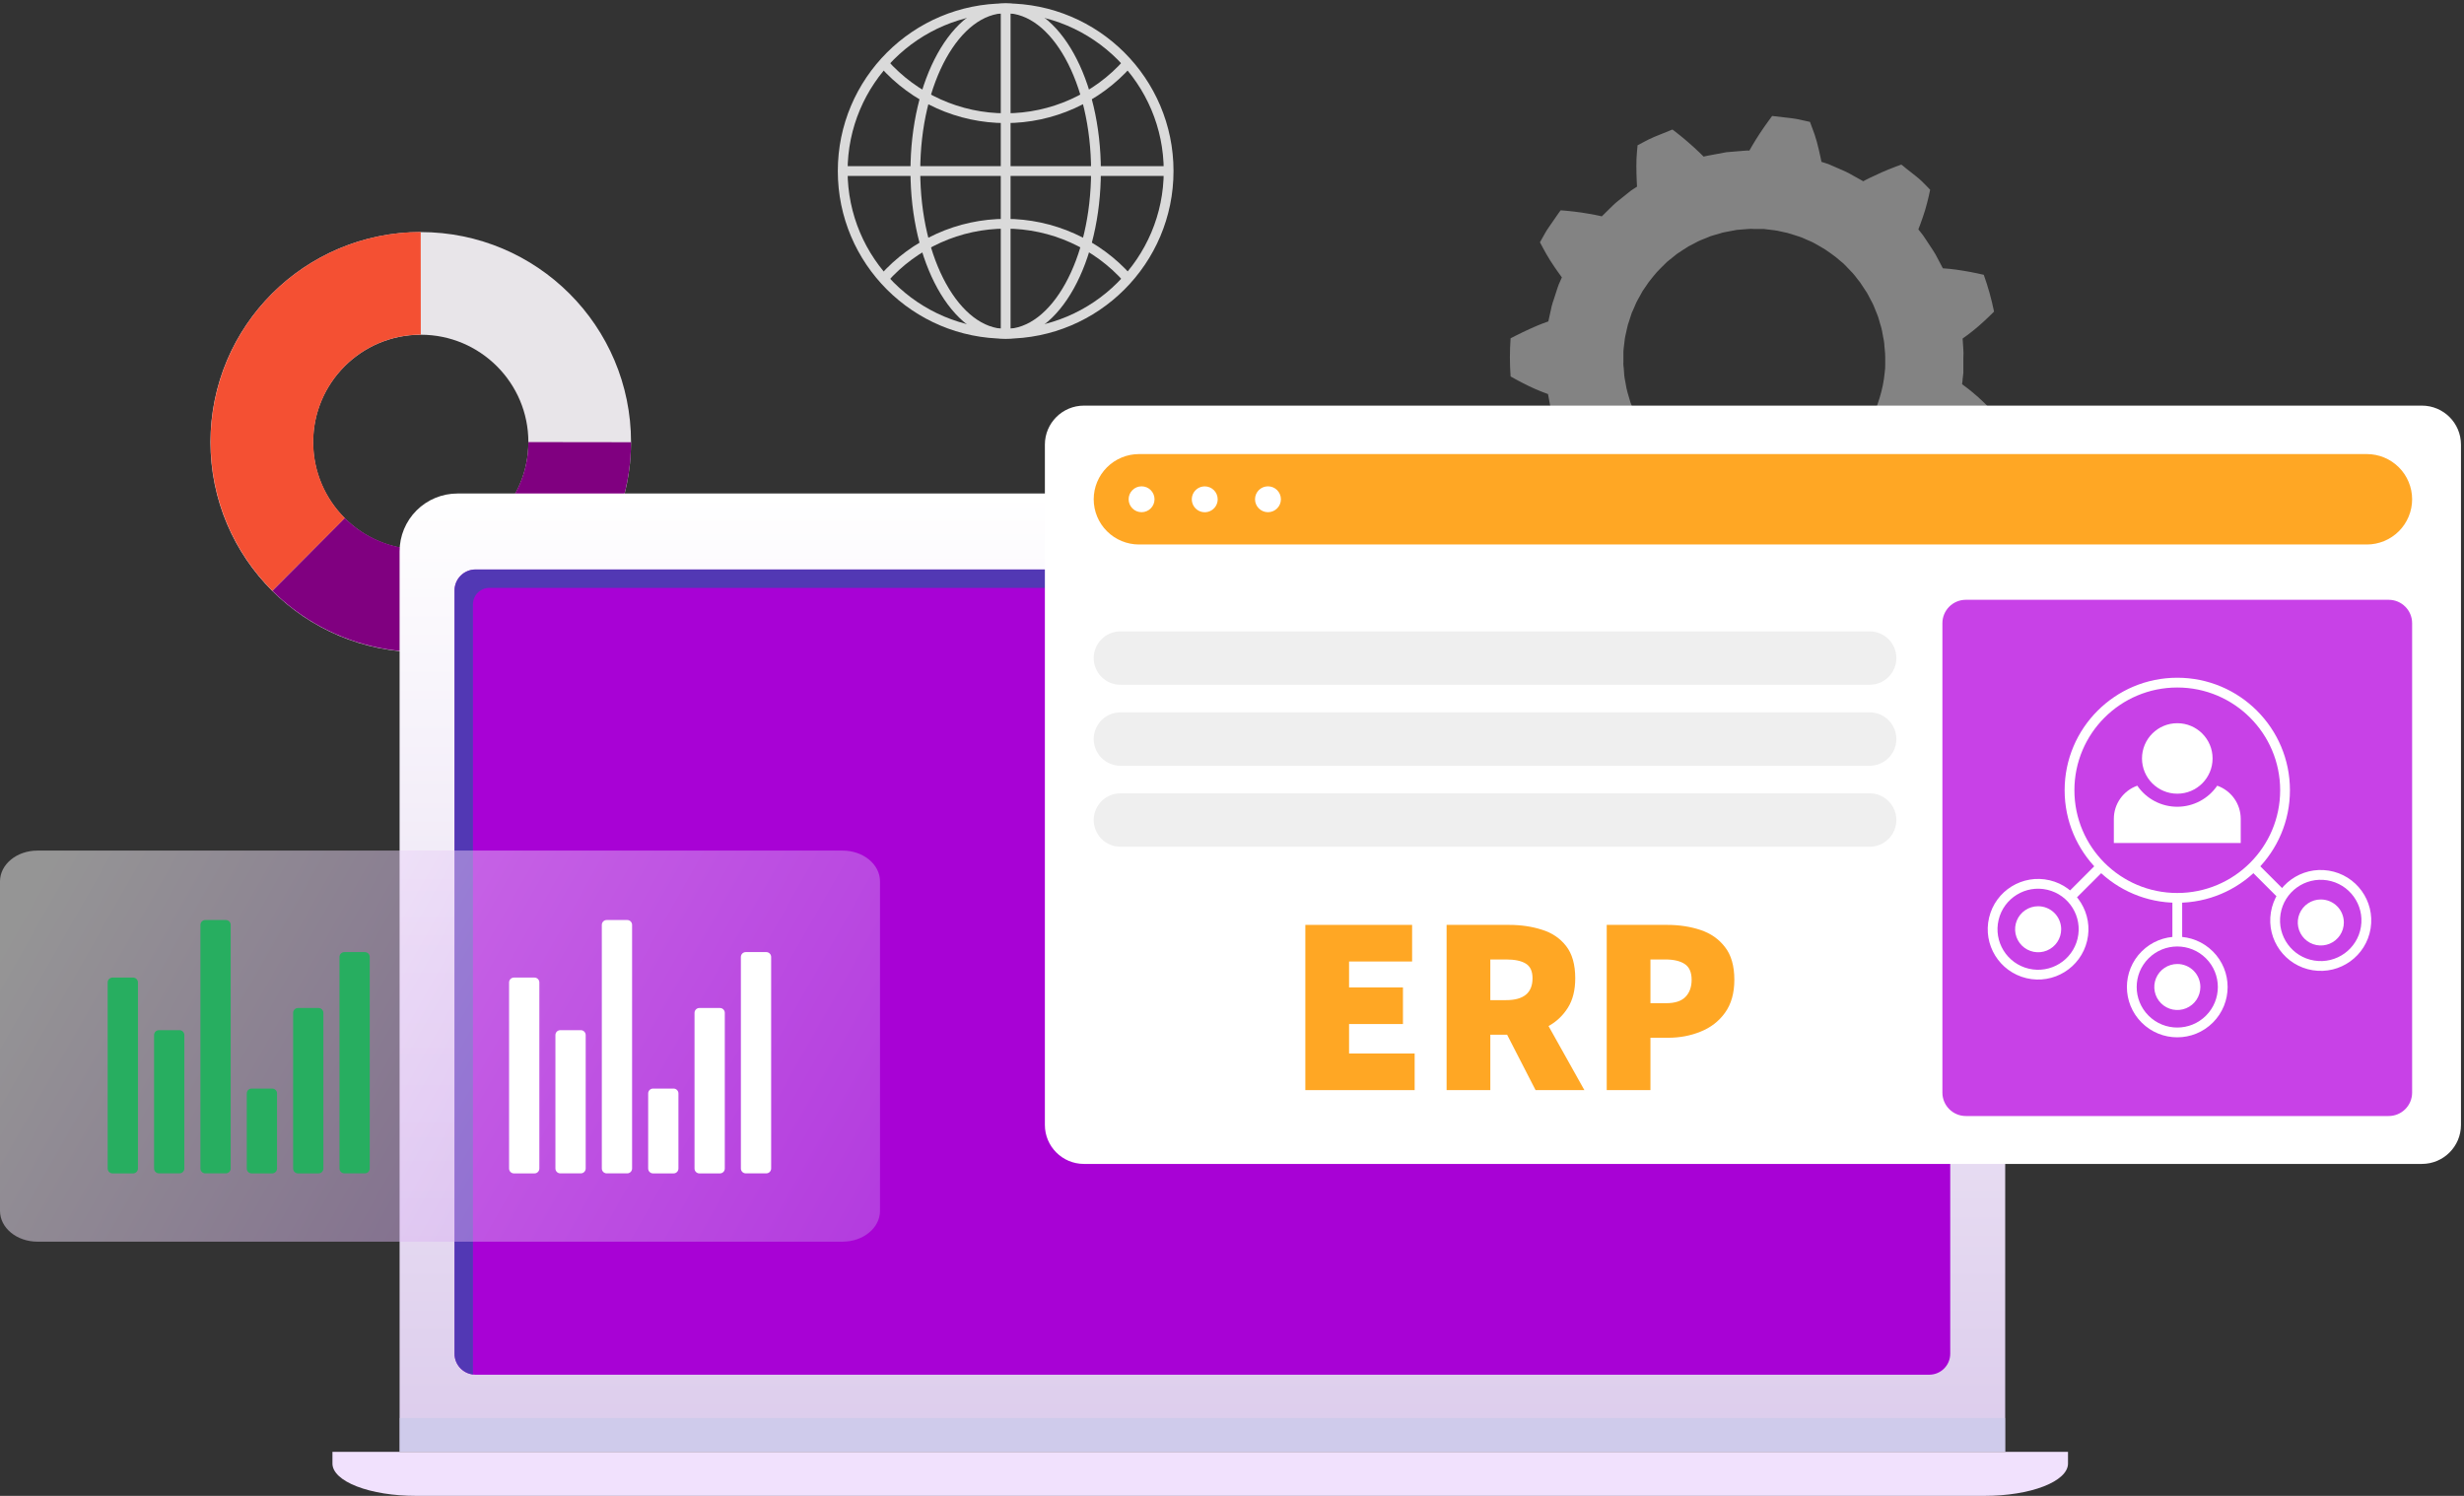
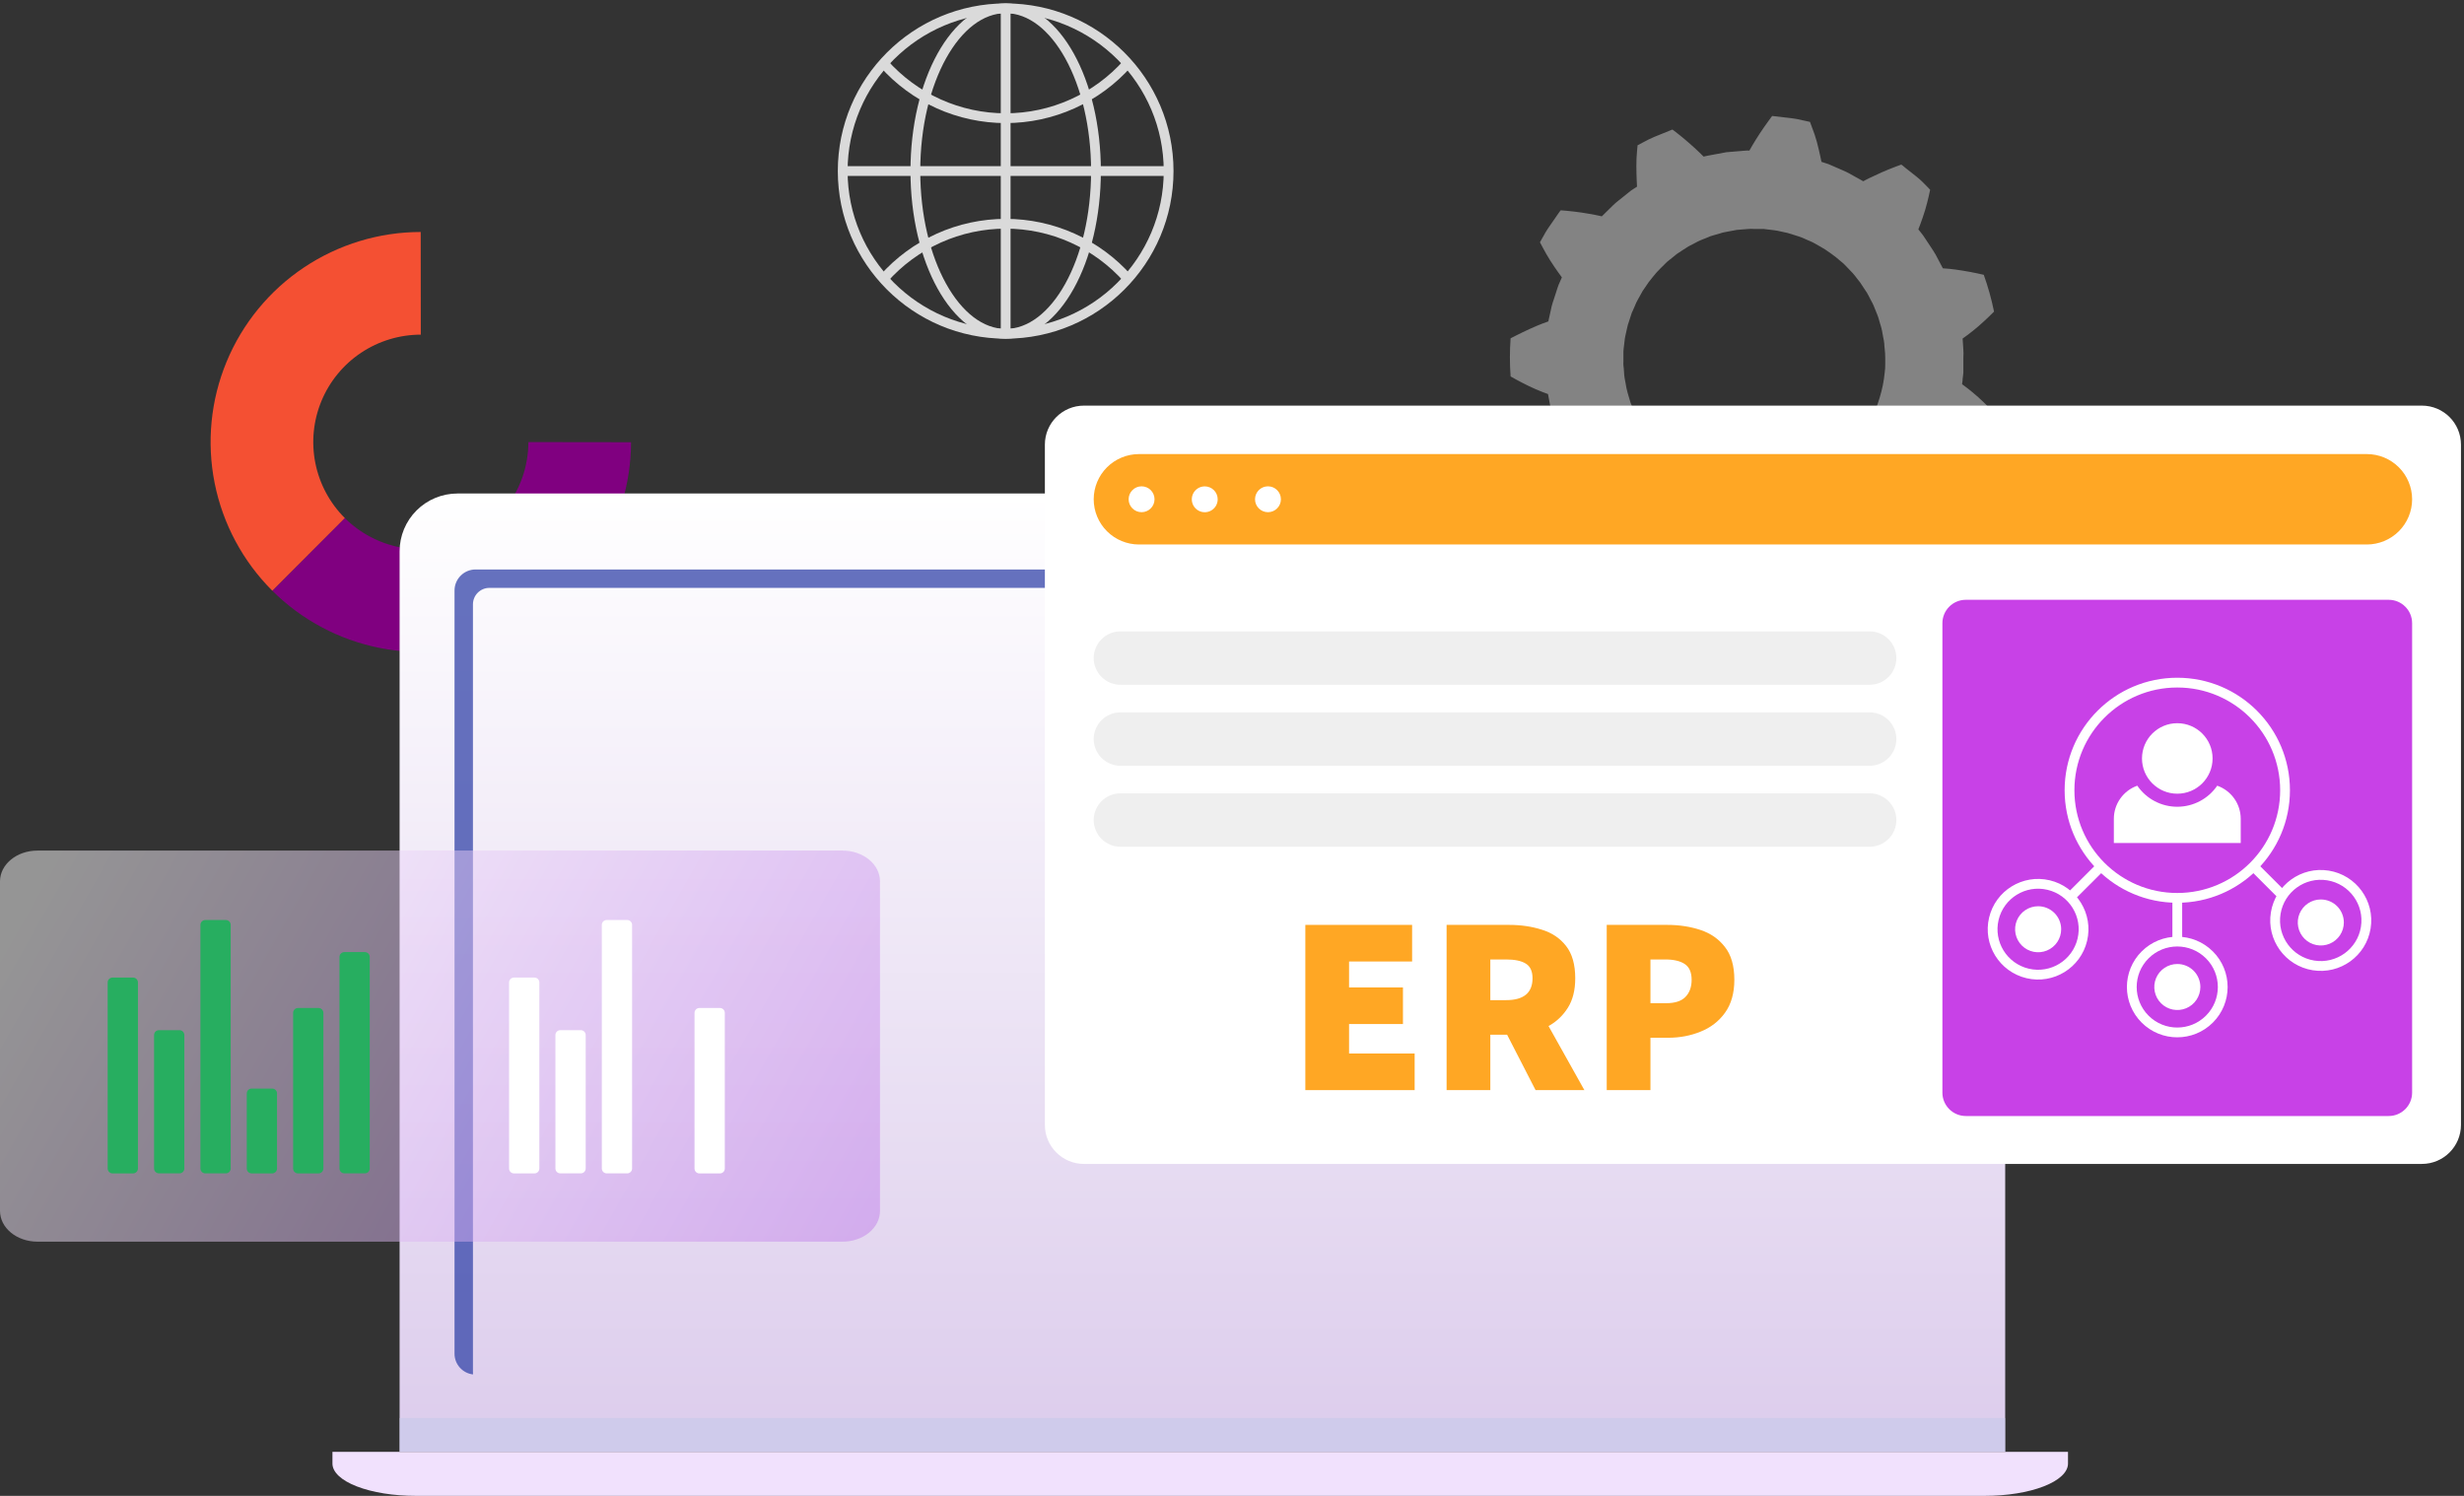
<svg xmlns="http://www.w3.org/2000/svg" width="504" height="306" viewBox="0 0 504 306" fill="none">
  <rect x="0" y="0" width="504" height="306" fill="#333333" stroke="none" />
  <g style="mix-blend-mode:multiply" opacity="0.48">
    <g style="mix-blend-mode:multiply">
      <path d="M361.676 24.824C361.196 25.483 360.574 26.367 359.989 27.252C358.811 29.031 357.822 30.81 357.822 30.81C357.577 30.785 357.331 30.785 357.087 30.81L355.466 30.942L353.11 31.14L350.782 31.573L349.18 31.874C348.937 31.909 348.698 31.962 348.463 32.034C348.463 32.034 347.04 30.584 345.438 29.21C344.637 28.514 343.808 27.817 343.167 27.328L342.385 26.716L342.083 26.499L338.455 27.968C337.629 28.315 336.824 28.708 336.042 29.144L334.958 29.718C334.958 29.718 334.911 30.246 334.836 31.046C334.76 31.846 334.704 32.872 334.713 33.964C334.713 36.119 334.845 38.181 334.845 38.181L334.223 38.585L333.592 38.999L332.913 39.545L331.076 41.014L330.501 41.484C330.161 41.757 329.756 42.2 329.323 42.605L327.636 44.261C327.636 44.261 327.108 44.12 326.363 43.979C325.619 43.837 324.592 43.649 323.536 43.489C321.444 43.179 319.248 43.019 319.248 43.019L319.031 43.273L318.522 43.998L316.996 46.209C316.722 46.614 316.43 47.01 316.204 47.405L315.592 48.487L314.988 49.56L315.62 50.746C316.006 51.452 316.496 52.356 317.071 53.26C318.23 55.086 319.474 56.742 319.474 56.742L319.173 57.42C318.939 57.908 318.737 58.411 318.57 58.926C318.211 60.046 317.844 61.176 317.844 61.176L317.608 61.872C317.444 62.388 317.312 62.913 317.212 63.444L316.704 65.75L315.46 66.202C314.734 66.475 313.791 66.88 312.83 67.322C310.945 68.179 308.985 69.205 308.985 69.205C308.797 71.802 308.797 74.41 308.985 77.008C308.985 77.008 310.87 78.091 312.755 78.994C313.697 79.446 314.64 79.86 315.412 80.152L316.638 80.613L317.071 82.938C317.166 83.474 317.298 84.002 317.467 84.519L317.674 85.225C317.674 85.225 318.004 86.355 318.343 87.494C318.522 88.049 318.777 88.586 318.937 89L319.21 89.687C319.21 89.687 317.929 91.315 316.732 93.123C315.535 94.93 314.593 96.784 314.593 96.784L315.167 97.867L315.752 98.968C316.006 99.354 316.27 99.768 316.543 100.173L318.023 102.413C318.241 102.76 318.48 103.093 318.739 103.411C318.739 103.411 320.935 103.288 323.027 103.006C324.073 102.874 325.101 102.714 325.855 102.573C326.232 102.516 326.561 102.441 326.797 102.385L327.146 102.309C327.146 102.309 330.435 105.707 330.529 105.613L332.338 107.129C332.752 107.469 333.187 107.783 333.639 108.07L334.252 108.484C334.252 108.484 334.063 110.536 334.035 112.701C334.035 113.793 334.035 114.8 334.11 115.61L334.204 116.946L335.269 117.539C336.041 117.993 336.841 118.399 337.663 118.753L340.132 119.826C340.472 119.977 340.745 120.099 340.943 120.175C341.045 120.226 341.153 120.267 341.263 120.297C341.263 120.297 343.054 118.998 344.665 117.633C345.476 116.956 346.249 116.268 346.814 115.751L347.493 115.111L347.747 114.857L350.056 115.365L351.639 115.713L352.374 115.807L354.731 116.08C355.264 116.166 355.802 116.216 356.342 116.231H357.087C357.087 116.231 358.029 118.047 359.188 119.864C359.94 121.078 360.758 122.25 361.639 123.375L365.531 123.046L369.366 122.33C369.921 121.016 370.399 119.671 370.799 118.302C371.43 116.25 371.873 114.245 371.873 114.245L372.58 114.038C373.101 113.884 373.611 113.695 374.107 113.473L376.293 112.532L376.981 112.259L378.423 111.496L380.515 110.395L380.826 110.574L381.646 111.016C382.325 111.374 383.258 111.835 384.219 112.277C386.104 113.162 388.206 113.944 388.206 113.944C388.304 113.889 388.396 113.822 388.479 113.746L389.176 113.191L391.268 111.506C391.97 110.947 392.634 110.343 393.257 109.698L394.133 108.851C394.133 108.851 394.02 108.324 393.86 107.533C393.7 106.743 393.483 105.754 393.172 104.71C392.569 102.639 391.843 100.709 391.843 100.709L392.324 100.144C392.683 99.741 393.014 99.314 393.314 98.864L394.661 96.916C394.774 96.991 397.046 92.84 397.046 92.84H397.413C397.649 92.84 397.979 92.84 398.355 92.774C399.119 92.708 400.156 92.596 401.183 92.445C403.266 92.162 405.424 91.701 405.424 91.701C405.594 91.33 405.736 90.946 405.848 90.553C406.083 89.856 406.385 88.934 406.687 88.002L407.13 86.637C407.224 86.185 407.318 85.771 407.403 85.414C407.563 84.698 407.667 84.218 407.667 84.218C407.667 84.218 406.178 82.637 404.642 81.253C403.105 79.87 401.334 78.589 401.334 78.589L401.428 77.855C401.428 77.422 401.569 76.839 401.597 76.246V73.883C401.597 73.883 401.597 73.591 401.597 73.149C401.634 72.607 401.634 72.063 401.597 71.52L401.447 69.252L402.512 68.48C403.152 68 403.991 67.341 404.764 66.663C406.338 65.299 407.874 63.745 407.874 63.745C407.354 61.189 406.651 58.672 405.772 56.215C405.772 56.215 403.624 55.707 401.55 55.377C400.514 55.208 399.496 55.067 398.723 54.992L397.404 54.888L396.301 52.798C396.062 52.313 395.794 51.841 395.5 51.386L395.095 50.765L393.794 48.798C393.51 48.344 393.195 47.91 392.852 47.499C392.569 47.16 392.39 46.925 392.39 46.925C392.39 46.925 393.144 45.042 393.785 42.943C394.096 41.908 394.331 40.91 394.52 40.12L394.803 38.811L393.954 37.936L393.068 37.051C392.748 36.721 392.352 36.43 391.985 36.11L389.845 34.425L389.167 33.86L388.894 33.672C388.894 33.672 386.811 34.406 384.879 35.263C383.936 35.686 382.994 36.129 382.287 36.467C381.58 36.806 381.128 37.079 381.128 37.079L379.064 35.931C378.546 35.648 378.037 35.338 377.632 35.159L376.962 34.858L374.795 33.916L373.994 33.568L373.277 33.333L372.571 33.107C372.571 33.107 372.175 31.083 371.628 29.012C371.346 27.958 370.997 26.979 370.686 26.189C370.375 25.398 370.224 24.937 370.224 24.937L369.027 24.673C368.157 24.461 367.276 24.294 366.388 24.174L362.496 23.723L362.27 24.005L361.676 24.824ZM357.633 46.84C358.019 46.807 358.407 46.807 358.792 46.84H360.084C360.31 46.84 360.536 46.84 360.771 46.84L361.459 46.925L362.873 47.094C363.347 47.148 363.816 47.237 364.277 47.358L365.625 47.65C366.492 47.885 367.274 48.186 367.962 48.384C368.284 48.481 368.599 48.6 368.905 48.742L369.593 49.052L370.196 49.306L370.799 49.579L372.307 50.426C373.023 50.823 373.713 51.267 374.371 51.754C375.141 52.288 375.877 52.87 376.576 53.495L377.123 53.956L377.622 54.465L378.564 55.453C378.866 55.746 379.146 56.061 379.403 56.394L380.129 57.335L380.459 57.74C380.553 57.872 380.638 58.004 380.713 58.126L381.128 58.757L381.486 59.303C381.486 59.303 381.627 59.5 381.854 59.849C382.08 60.197 382.325 60.743 382.664 61.373C382.824 61.694 383.032 62.023 383.192 62.399L383.682 63.604C383.833 64.018 384.04 64.433 384.181 64.884L384.577 66.249L384.785 66.936C384.86 67.164 384.917 67.397 384.954 67.633C385.039 68.094 385.124 68.574 385.199 68.988C385.297 69.41 385.369 69.838 385.416 70.269C385.416 70.673 385.482 71.059 385.51 71.426C385.579 71.998 385.613 72.573 385.614 73.149V73.808C385.614 73.808 385.614 74.043 385.614 74.466C385.628 75.043 385.593 75.619 385.51 76.189C385.345 77.933 385 79.655 384.483 81.328C384.23 82.228 383.915 83.108 383.541 83.964C383.243 84.723 382.89 85.459 382.485 86.167C382.146 86.797 381.854 87.324 381.646 87.691L381.269 88.228C381.269 88.228 381.137 88.426 380.892 88.764C380.779 88.94 380.638 89.147 380.468 89.386L380.204 89.772C380.11 89.903 379.988 90.026 379.874 90.167L379.13 91.052C378.867 91.385 378.58 91.7 378.272 91.993L377.283 92.934C376.956 93.275 376.603 93.589 376.227 93.876C375.519 94.489 374.773 95.058 373.994 95.579C373.326 96.05 372.63 96.481 371.911 96.869L370.384 97.678C370.243 97.758 370.095 97.824 369.941 97.876L369.781 97.942L369.169 98.187C368.782 98.337 368.226 98.591 367.566 98.827L365.21 99.514L362.44 100.041L359.612 100.267H357.162C356.455 100.22 355.861 100.116 355.447 100.079L354.787 100.003H354.617C354.459 99.985 354.301 99.957 354.146 99.919L352.45 99.552C351.655 99.364 350.872 99.131 350.103 98.855C349.217 98.553 348.348 98.201 347.502 97.801C347.061 97.623 346.635 97.409 346.23 97.161L344.995 96.549C344.615 96.344 344.252 96.108 343.911 95.843L342.969 95.184C342.828 95.09 342.677 94.996 342.545 94.892L342.196 94.591L341.621 94.111L341.112 93.687L340.604 93.264L339.397 92.021C338.819 91.433 338.284 90.803 337.795 90.139C337.204 89.412 336.659 88.648 336.165 87.851C335.229 86.365 334.446 84.788 333.827 83.145C333.592 82.616 333.403 82.069 333.262 81.507C333.149 81.103 333.074 80.877 333.074 80.877L332.894 80.246C332.738 79.69 332.618 79.124 332.536 78.552L332.32 77.413C332.25 76.986 332.206 76.555 332.188 76.123C332.188 75.681 332.103 75.182 332.065 74.749C332.041 74.511 332.041 74.271 332.065 74.034V73.318V71.897C332.065 71.426 332.169 70.956 332.207 70.523C332.244 70.09 332.31 69.647 332.357 69.243C332.404 68.838 332.527 68.461 332.593 68.113C332.753 67.416 332.866 66.823 332.979 66.428L333.187 65.797L333.385 65.176C333.451 64.978 333.526 64.734 333.62 64.461C333.714 64.188 333.705 64.169 333.762 64.018L333.978 63.548L334.44 62.494C334.594 62.09 334.78 61.7 334.996 61.326L335.665 60.122L336.014 59.491C336.136 59.293 336.278 59.105 336.419 58.907C336.924 58.115 337.481 57.357 338.087 56.639C338.589 55.997 339.134 55.39 339.718 54.822L340.952 53.599C341.273 53.326 341.461 53.184 341.461 53.184L341.979 52.77L342.564 52.3C342.806 52.082 343.068 51.887 343.346 51.716C343.949 51.34 344.628 50.841 345.4 50.389L346.626 49.749C347.04 49.514 347.468 49.304 347.907 49.118L349.227 48.591L349.877 48.318C350.084 48.243 350.311 48.186 350.527 48.12L351.771 47.763C352.136 47.634 352.511 47.536 352.893 47.471L355.249 47.029L357.633 46.84Z" fill="#DADADA" />
    </g>
  </g>
-   <path d="M86.063 122.923C104.019 122.923 118.576 108.384 118.576 90.449C118.576 72.514 104.019 57.975 86.063 57.975C68.106 57.975 53.549 72.514 53.549 90.449C53.549 108.384 68.106 122.923 86.063 122.923Z" stroke="#E8E5E9" stroke-width="21" stroke-miterlimit="10" />
  <path d="M118.577 90.449C118.568 96.863 116.657 103.13 113.086 108.461C109.515 113.791 104.444 117.946 98.512 120.402C92.58 122.857 86.052 123.503 79.753 122.258C73.454 121.014 67.664 117.934 63.115 113.407" stroke="#800080" stroke-width="21" stroke-miterlimit="10" />
  <path d="M63.115 113.407C58.566 108.869 55.466 103.085 54.207 96.787C52.949 90.49 53.588 83.961 56.044 78.026C58.5 72.091 62.663 67.016 68.006 63.444C73.35 59.872 79.633 57.962 86.063 57.957" stroke="#F45033" stroke-width="21" stroke-miterlimit="10" />
  <path d="M93.573 100.954H398.317C401.456 100.954 404.467 102.2 406.687 104.417C408.906 106.634 410.154 109.641 410.154 112.776V296.974H81.736V112.776C81.736 109.641 82.983 106.634 85.203 104.417C87.423 102.2 90.434 100.954 93.573 100.954Z" fill="url(#paint0_linear_833_33255)" />
  <g style="mix-blend-mode:multiply" opacity="0.56">
    <path d="M410.154 290.075H81.736V296.974H410.154V290.075Z" fill="#C5CAE9" />
  </g>
  <path d="M68 297H423V299.394C423 300.261 422.56 301.12 421.705 301.922C420.851 302.723 419.598 303.452 418.018 304.065C416.439 304.679 414.564 305.165 412.501 305.497C410.437 305.829 408.226 306 405.992 306H85.008C82.774 306 80.563 305.829 78.499 305.497C76.436 305.165 74.561 304.679 72.981 304.065C71.402 303.452 70.149 302.723 69.295 301.922C68.44 301.12 68 300.261 68 299.394V297Z" fill="#F1E1FD" />
-   <path d="M394.614 116.494H97.268C94.895 116.494 92.971 118.416 92.971 120.787V276.925C92.971 279.295 94.895 281.217 97.268 281.217H394.614C396.987 281.217 398.911 279.295 398.911 276.925V120.787C398.911 118.416 396.987 116.494 394.614 116.494Z" fill="#A802D5" />
  <g style="mix-blend-mode:multiply" opacity="0.77">
    <path d="M96.74 280.681V123.61C96.743 122.721 97.099 121.869 97.729 121.24C98.36 120.612 99.214 120.259 100.105 120.259H398.383C398.547 120.266 398.711 120.282 398.873 120.307C398.755 119.26 398.256 118.293 397.471 117.59C396.685 116.887 395.668 116.497 394.614 116.494H97.278C96.137 116.494 95.043 116.946 94.236 117.751C93.428 118.556 92.973 119.647 92.971 120.787V276.915C92.97 277.961 93.354 278.971 94.048 279.753C94.743 280.535 95.701 281.036 96.74 281.161C96.778 281.038 96.74 280.85 96.74 280.681Z" fill="#3949AB" />
  </g>
  <path style="mix-blend-mode:screen" opacity="0.48" d="M172.345 174H7.655C3.427 174 0 176.817 0 180.291V247.709C0 251.183 3.427 254 7.655 254H172.345C176.573 254 180 251.183 180 247.709V180.291C180 176.817 176.573 174 172.345 174Z" fill="url(#paint1_linear_833_33255)" />
  <path d="M27.217 199.977H23.025C22.473 199.977 22.025 200.425 22.025 200.977V239.038C22.025 239.59 22.473 240.038 23.025 240.038H27.217C27.769 240.038 28.217 239.59 28.217 239.038V200.977C28.217 200.425 27.769 199.977 27.217 199.977Z" fill="#27AE60" />
  <path d="M36.707 210.736H32.516C31.963 210.736 31.516 211.184 31.516 211.736V239.029C31.516 239.581 31.963 240.029 32.516 240.029H36.707C37.26 240.029 37.707 239.581 37.707 239.029V211.736C37.707 211.184 37.26 210.736 36.707 210.736Z" fill="#27AE60" />
  <path d="M46.188 188.202H41.996C41.444 188.202 40.996 188.65 40.996 189.202V239.029C40.996 239.581 41.444 240.029 41.996 240.029H46.188C46.74 240.029 47.188 239.581 47.188 239.029V189.202C47.188 188.65 46.74 188.202 46.188 188.202Z" fill="#27AE60" />
  <path d="M55.668 222.681H51.477C50.924 222.681 50.477 223.129 50.477 223.681V239.038C50.477 239.59 50.924 240.038 51.477 240.038H55.668C56.221 240.038 56.668 239.59 56.668 239.038V223.681C56.668 223.129 56.221 222.681 55.668 222.681Z" fill="#27AE60" />
  <path d="M65.149 206.199H60.957C60.405 206.199 59.957 206.647 59.957 207.199V239.038C59.957 239.59 60.405 240.038 60.957 240.038H65.149C65.701 240.038 66.149 239.59 66.149 239.038V207.199C66.149 206.647 65.701 206.199 65.149 206.199Z" fill="#27AE60" />
  <path d="M74.629 194.763H70.438C69.885 194.763 69.438 195.211 69.438 195.763V239.029C69.438 239.581 69.885 240.029 70.438 240.029H74.629C75.181 240.029 75.629 239.581 75.629 239.029V195.763C75.629 195.211 75.181 194.763 74.629 194.763Z" fill="#27AE60" />
  <path d="M109.321 199.977H105.129C104.577 199.977 104.129 200.425 104.129 200.977V239.038C104.129 239.59 104.577 240.038 105.129 240.038H109.321C109.873 240.038 110.321 239.59 110.321 239.038V200.977C110.321 200.425 109.873 199.977 109.321 199.977Z" fill="white" />
  <path d="M118.801 210.736H114.609C114.057 210.736 113.609 211.184 113.609 211.736V239.029C113.609 239.581 114.057 240.029 114.609 240.029H118.801C119.353 240.029 119.801 239.581 119.801 239.029V211.736C119.801 211.184 119.353 210.736 118.801 210.736Z" fill="white" />
  <path d="M128.291 188.202H124.1C123.547 188.202 123.1 188.65 123.1 189.202V239.029C123.1 239.581 123.547 240.029 124.1 240.029H128.291C128.844 240.029 129.291 239.581 129.291 239.029V189.202C129.291 188.65 128.844 188.202 128.291 188.202Z" fill="white" />
-   <path d="M137.772 222.681H133.58C133.028 222.681 132.58 223.129 132.58 223.681V239.038C132.58 239.59 133.028 240.038 133.58 240.038H137.772C138.324 240.038 138.772 239.59 138.772 239.038V223.681C138.772 223.129 138.324 222.681 137.772 222.681Z" fill="white" />
  <path d="M147.254 206.199H143.062C142.51 206.199 142.062 206.647 142.062 207.199V239.038C142.062 239.59 142.51 240.038 143.062 240.038H147.254C147.807 240.038 148.254 239.59 148.254 239.038V207.199C148.254 206.647 147.807 206.199 147.254 206.199Z" fill="white" />
-   <path d="M156.735 194.763H152.543C151.991 194.763 151.543 195.211 151.543 195.763V239.029C151.543 239.581 151.991 240.029 152.543 240.029H156.735C157.287 240.029 157.735 239.581 157.735 239.029V195.763C157.735 195.211 157.287 194.763 156.735 194.763Z" fill="white" />
  <path d="M495.388 82.976H221.716C217.303 82.976 213.725 86.549 213.725 90.958V230.115C213.725 234.524 217.303 238.097 221.716 238.097H495.388C499.802 238.097 503.38 234.524 503.38 230.115V90.958C503.38 86.549 499.802 82.976 495.388 82.976Z" fill="white" />
  <path d="M488.592 122.697H402.106C399.456 122.697 397.309 124.842 397.309 127.488V223.508C397.309 226.154 399.456 228.299 402.106 228.299H488.592C491.241 228.299 493.389 226.154 493.389 223.508V127.488C493.389 124.842 491.241 122.697 488.592 122.697Z" fill="#C841E7" />
  <path d="M382.427 140.083H229.188C227.736 140.083 226.343 139.506 225.317 138.481C224.29 137.455 223.713 136.064 223.713 134.614C223.715 133.165 224.293 131.776 225.32 130.753C226.347 129.729 227.738 129.154 229.188 129.154H382.427C383.877 129.154 385.267 129.73 386.292 130.753C387.317 131.777 387.893 133.166 387.893 134.614C387.893 136.063 387.318 137.452 386.293 138.478C385.268 139.503 383.878 140.08 382.427 140.083Z" fill="#EFEFEF" />
  <path d="M382.427 156.649H229.188C227.736 156.649 226.343 156.073 225.317 155.047C224.29 154.022 223.713 152.631 223.713 151.18C223.715 149.731 224.293 148.343 225.32 147.319C226.347 146.296 227.738 145.721 229.188 145.721H382.427C383.877 145.721 385.267 146.296 386.292 147.32C387.317 148.344 387.893 149.732 387.893 151.18C387.893 152.629 387.318 154.019 386.293 155.044C385.268 156.069 383.878 156.647 382.427 156.649Z" fill="#EFEFEF" />
  <path d="M382.427 173.215H229.188C227.736 173.215 226.343 172.639 225.317 171.614C224.29 170.588 223.713 169.197 223.713 167.747C223.715 166.298 224.293 164.909 225.32 163.886C226.347 162.862 227.738 162.287 229.188 162.287H382.427C383.877 162.287 385.267 162.862 386.292 163.886C387.317 164.91 387.893 166.299 387.893 167.747C387.893 169.195 387.318 170.585 386.293 171.61C385.268 172.636 383.878 173.213 382.427 173.215Z" fill="#EFEFEF" />
  <path d="M484.125 111.383H232.977C230.52 111.383 228.164 110.408 226.426 108.673C224.689 106.938 223.713 104.585 223.713 102.131C223.715 99.678 224.693 97.327 226.43 95.594C228.167 93.861 230.522 92.887 232.977 92.887H484.125C486.58 92.887 488.935 93.861 490.672 95.594C492.409 97.327 493.386 99.678 493.389 102.131C493.389 103.346 493.149 104.549 492.683 105.671C492.218 106.794 491.535 107.814 490.675 108.673C489.815 109.532 488.794 110.214 487.67 110.679C486.546 111.144 485.341 111.383 484.125 111.383Z" fill="#FFA724" />
  <path d="M233.506 104.776C234.968 104.776 236.154 103.591 236.154 102.131C236.154 100.67 234.968 99.486 233.506 99.486C232.043 99.486 230.857 100.67 230.857 102.131C230.857 103.591 232.043 104.776 233.506 104.776Z" fill="white" />
  <path d="M249.074 102.131C249.076 102.654 248.922 103.166 248.632 103.603C248.342 104.039 247.929 104.379 247.446 104.581C246.962 104.783 246.429 104.836 245.915 104.735C245.4 104.634 244.928 104.383 244.556 104.014C244.185 103.644 243.932 103.173 243.829 102.659C243.726 102.146 243.778 101.614 243.978 101.13C244.178 100.646 244.518 100.232 244.953 99.941C245.389 99.65 245.901 99.495 246.426 99.495C247.126 99.495 247.798 99.772 248.295 100.266C248.791 100.76 249.071 101.431 249.074 102.131Z" fill="white" />
  <path d="M259.357 104.776C260.82 104.776 262.005 103.591 262.005 102.131C262.005 100.67 260.82 99.486 259.357 99.486C257.895 99.486 256.709 100.67 256.709 102.131C256.709 103.591 257.895 104.776 259.357 104.776Z" fill="white" />
  <path d="M445.354 183.673C457.528 183.673 467.397 173.816 467.397 161.657C467.397 149.497 457.528 139.64 445.354 139.64C433.18 139.64 423.311 149.497 423.311 161.657C423.311 173.816 433.18 183.673 445.354 183.673Z" stroke="white" stroke-width="2" stroke-miterlimit="10" />
  <path d="M451.927 208.476C455.56 204.848 455.56 198.966 451.927 195.338C448.295 191.71 442.405 191.71 438.773 195.338C435.14 198.966 435.14 204.848 438.773 208.477C442.405 212.105 448.295 212.105 451.927 208.476Z" stroke="white" stroke-width="2" stroke-miterlimit="10" />
  <path d="M483.906 189.775C484.728 184.696 481.271 179.912 476.185 179.092C471.099 178.271 466.31 181.723 465.488 186.803C464.666 191.882 468.123 196.666 473.209 197.486C478.295 198.307 483.084 194.855 483.906 189.775Z" stroke="white" stroke-width="2.006" stroke-miterlimit="10" />
  <path d="M425.933 192.233C427.119 187.24 424.027 182.233 419.029 181.049C414.03 179.866 409.017 182.953 407.832 187.946C406.646 192.938 409.738 197.945 414.736 199.129C419.735 200.313 424.748 197.225 425.933 192.233Z" stroke="white" stroke-width="2" stroke-miterlimit="10" />
  <path d="M421.604 190.093C421.604 191.023 421.328 191.933 420.81 192.707C420.292 193.481 419.556 194.084 418.695 194.441C417.834 194.797 416.887 194.89 415.973 194.708C415.058 194.527 414.219 194.079 413.56 193.42C412.901 192.762 412.452 191.924 412.27 191.011C412.088 190.098 412.182 189.151 412.538 188.291C412.895 187.432 413.499 186.696 414.274 186.179C415.049 185.662 415.96 185.386 416.892 185.386C418.142 185.386 419.34 185.882 420.224 186.765C421.108 187.647 421.604 188.844 421.604 190.093Z" fill="white" />
  <path d="M479.424 188.706C479.424 189.637 479.148 190.547 478.63 191.321C478.112 192.095 477.376 192.698 476.515 193.054C475.654 193.411 474.707 193.504 473.793 193.322C472.879 193.141 472.039 192.692 471.38 192.034C470.721 191.376 470.272 190.537 470.091 189.625C469.909 188.712 470.002 187.765 470.359 186.905C470.715 186.045 471.319 185.31 472.094 184.793C472.869 184.276 473.78 184 474.712 184C475.962 184 477.16 184.496 478.044 185.378C478.928 186.261 479.424 187.458 479.424 188.706Z" fill="white" />
  <path d="M450.075 201.905C450.075 202.836 449.798 203.746 449.281 204.52C448.763 205.294 448.027 205.897 447.166 206.254C446.305 206.61 445.357 206.703 444.443 206.521C443.529 206.34 442.69 205.892 442.031 205.233C441.372 204.575 440.923 203.737 440.741 202.824C440.559 201.911 440.652 200.964 441.009 200.104C441.366 199.244 441.97 198.509 442.745 197.992C443.52 197.475 444.431 197.199 445.363 197.199C446.612 197.199 447.811 197.695 448.695 198.578C449.578 199.46 450.075 200.657 450.075 201.905Z" fill="white" />
  <path d="M461.055 177.348L467.388 183.673" stroke="white" stroke-width="2" stroke-miterlimit="10" />
  <path d="M429.644 177.348L423.311 183.673" stroke="white" stroke-width="2" stroke-miterlimit="10" />
  <path d="M445.354 183.673V192.625" stroke="white" stroke-width="2" stroke-miterlimit="10" />
  <path d="M445.354 162.363C449.341 162.363 452.573 159.135 452.573 155.152C452.573 151.17 449.341 147.942 445.354 147.942C441.367 147.942 438.135 151.17 438.135 155.152C438.135 159.135 441.367 162.363 445.354 162.363Z" fill="white" />
  <path d="M453.525 160.725C452.616 162.053 451.396 163.139 449.971 163.89C448.547 164.64 446.96 165.033 445.349 165.033C443.739 165.033 442.152 164.64 440.728 163.89C439.303 163.139 438.083 162.053 437.174 160.725C435.771 161.221 434.557 162.139 433.698 163.352C432.839 164.566 432.377 166.016 432.377 167.502V172.444H458.331V167.502C458.33 166.015 457.868 164.564 457.007 163.35C456.146 162.137 454.93 161.219 453.525 160.725Z" fill="white" />
  <path d="M205.705 68.282C224.114 68.282 239.038 53.377 239.038 34.99C239.038 16.602 224.114 1.697 205.705 1.697C187.295 1.697 172.371 16.602 172.371 34.99C172.371 53.377 187.295 68.282 205.705 68.282Z" stroke="#DADADA" stroke-width="2" stroke-miterlimit="10" />
  <path d="M230.669 12.935C227.541 16.47 223.697 19.299 219.392 21.238C215.086 23.176 210.418 24.178 205.695 24.178C200.972 24.178 196.304 23.176 191.998 21.238C187.693 19.299 183.849 16.47 180.721 12.935" stroke="#DADADA" stroke-width="2" stroke-miterlimit="10" />
  <path d="M180.74 57.015C183.868 53.481 187.712 50.652 192.018 48.713C196.323 46.775 200.992 45.773 205.715 45.773C210.437 45.773 215.106 46.775 219.411 48.713C223.717 50.652 227.561 53.481 230.689 57.015" stroke="#DADADA" stroke-width="2" stroke-miterlimit="10" />
  <path d="M205.706 68.282C215.908 68.282 224.178 53.377 224.178 34.99C224.178 16.602 215.908 1.697 205.706 1.697C195.504 1.697 187.234 16.602 187.234 34.99C187.234 53.377 195.504 68.282 205.706 68.282Z" stroke="#DADADA" stroke-width="2" stroke-miterlimit="10" />
  <path d="M205.705 1.697V68.282" stroke="#DADADA" stroke-width="2" stroke-miterlimit="10" />
  <path d="M172.371 34.99H239.038" stroke="#DADADA" stroke-width="2" stroke-miterlimit="10" />
  <path d="M267 223V189.2H288.84V196.688H275.944V201.992H286.968V209.48H275.944V215.512H289.36V223H267Z" fill="#FFA724" />
  <path d="M295.895 223V189.2H308.687C311.113 189.2 313.349 189.529 315.395 190.188C317.44 190.812 319.087 191.921 320.335 193.516C321.583 195.111 322.207 197.312 322.207 200.12C322.207 202.547 321.704 204.557 320.699 206.152C319.693 207.747 318.376 208.995 316.747 209.896L324.079 223H314.095L308.271 211.664H304.839V223H295.895ZM304.839 204.592H308.063C311.668 204.592 313.471 203.101 313.471 200.12C313.471 198.664 313.003 197.659 312.067 197.104C311.165 196.549 309.831 196.272 308.063 196.272H304.839V204.592Z" fill="#FFA724" />
  <path d="M328.648 223V189.2H341.024C343.486 189.2 345.756 189.547 347.836 190.24C349.916 190.933 351.58 192.095 352.828 193.724C354.111 195.353 354.752 197.589 354.752 200.432C354.752 203.171 354.111 205.424 352.828 207.192C351.58 208.925 349.916 210.208 347.836 211.04C345.791 211.872 343.59 212.288 341.232 212.288H337.592V223H328.648ZM337.592 205.216H340.816C342.584 205.216 343.884 204.8 344.716 203.968C345.583 203.101 346.016 201.923 346.016 200.432C346.016 198.907 345.548 197.832 344.612 197.208C343.676 196.584 342.342 196.272 340.608 196.272H337.592V205.216Z" fill="#FFA724" />
  <defs>
    <linearGradient id="paint0_linear_833_33255" x1="245.945" y1="296.974" x2="245.945" y2="100.954" gradientUnits="userSpaceOnUse">
      <stop stop-color="#DCCCEC" />
      <stop offset="1" stop-color="white" />
    </linearGradient>
    <linearGradient id="paint1_linear_833_33255" x1="181.723" y1="249.171" x2="19.618" y2="157.139" gradientUnits="userSpaceOnUse">
      <stop stop-color="#BE7AE8" />
      <stop offset="1" stop-color="white" />
    </linearGradient>
  </defs>
</svg>